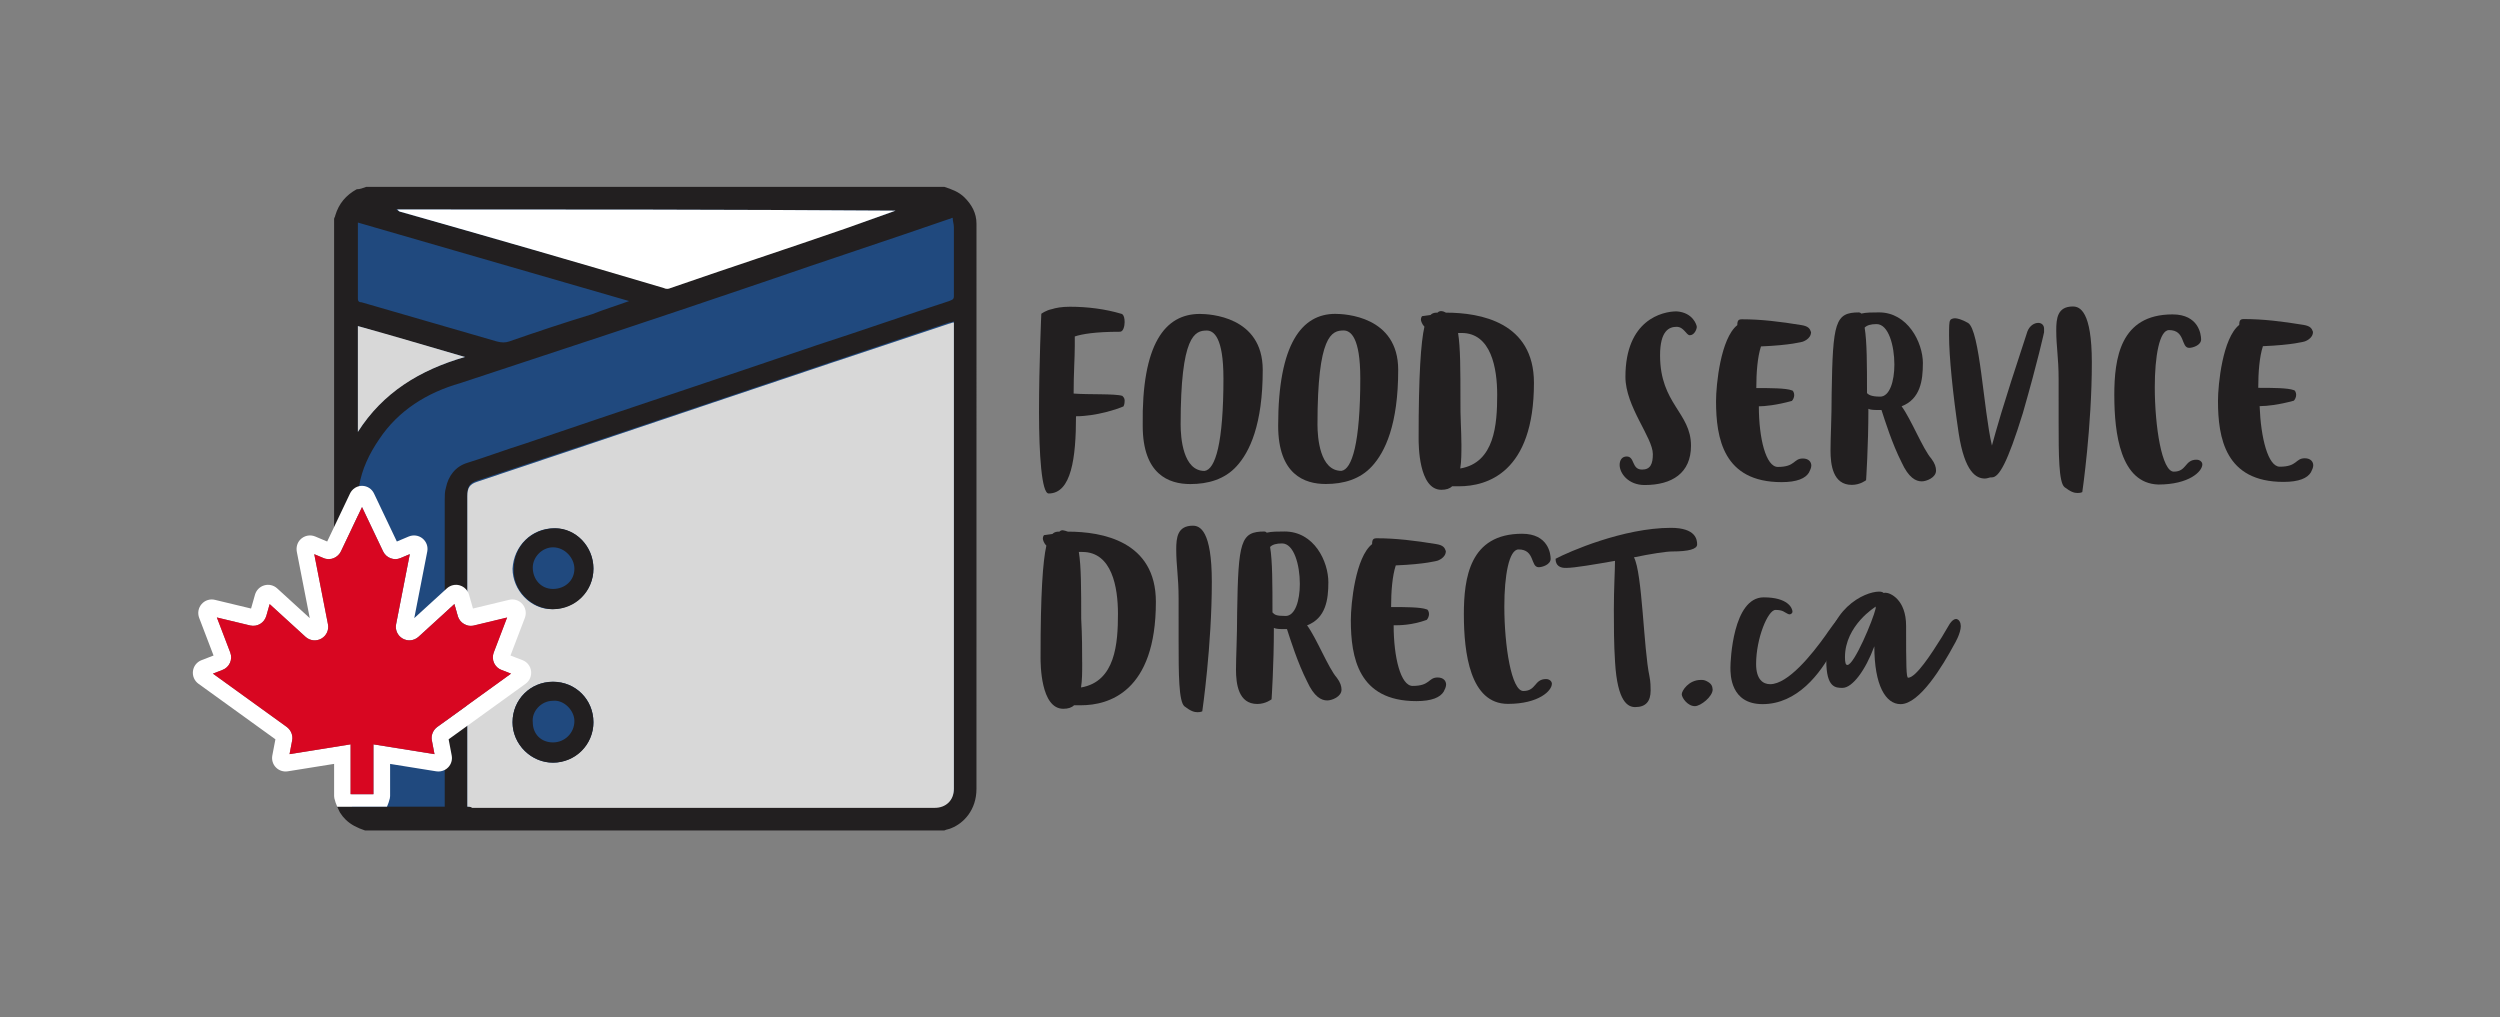
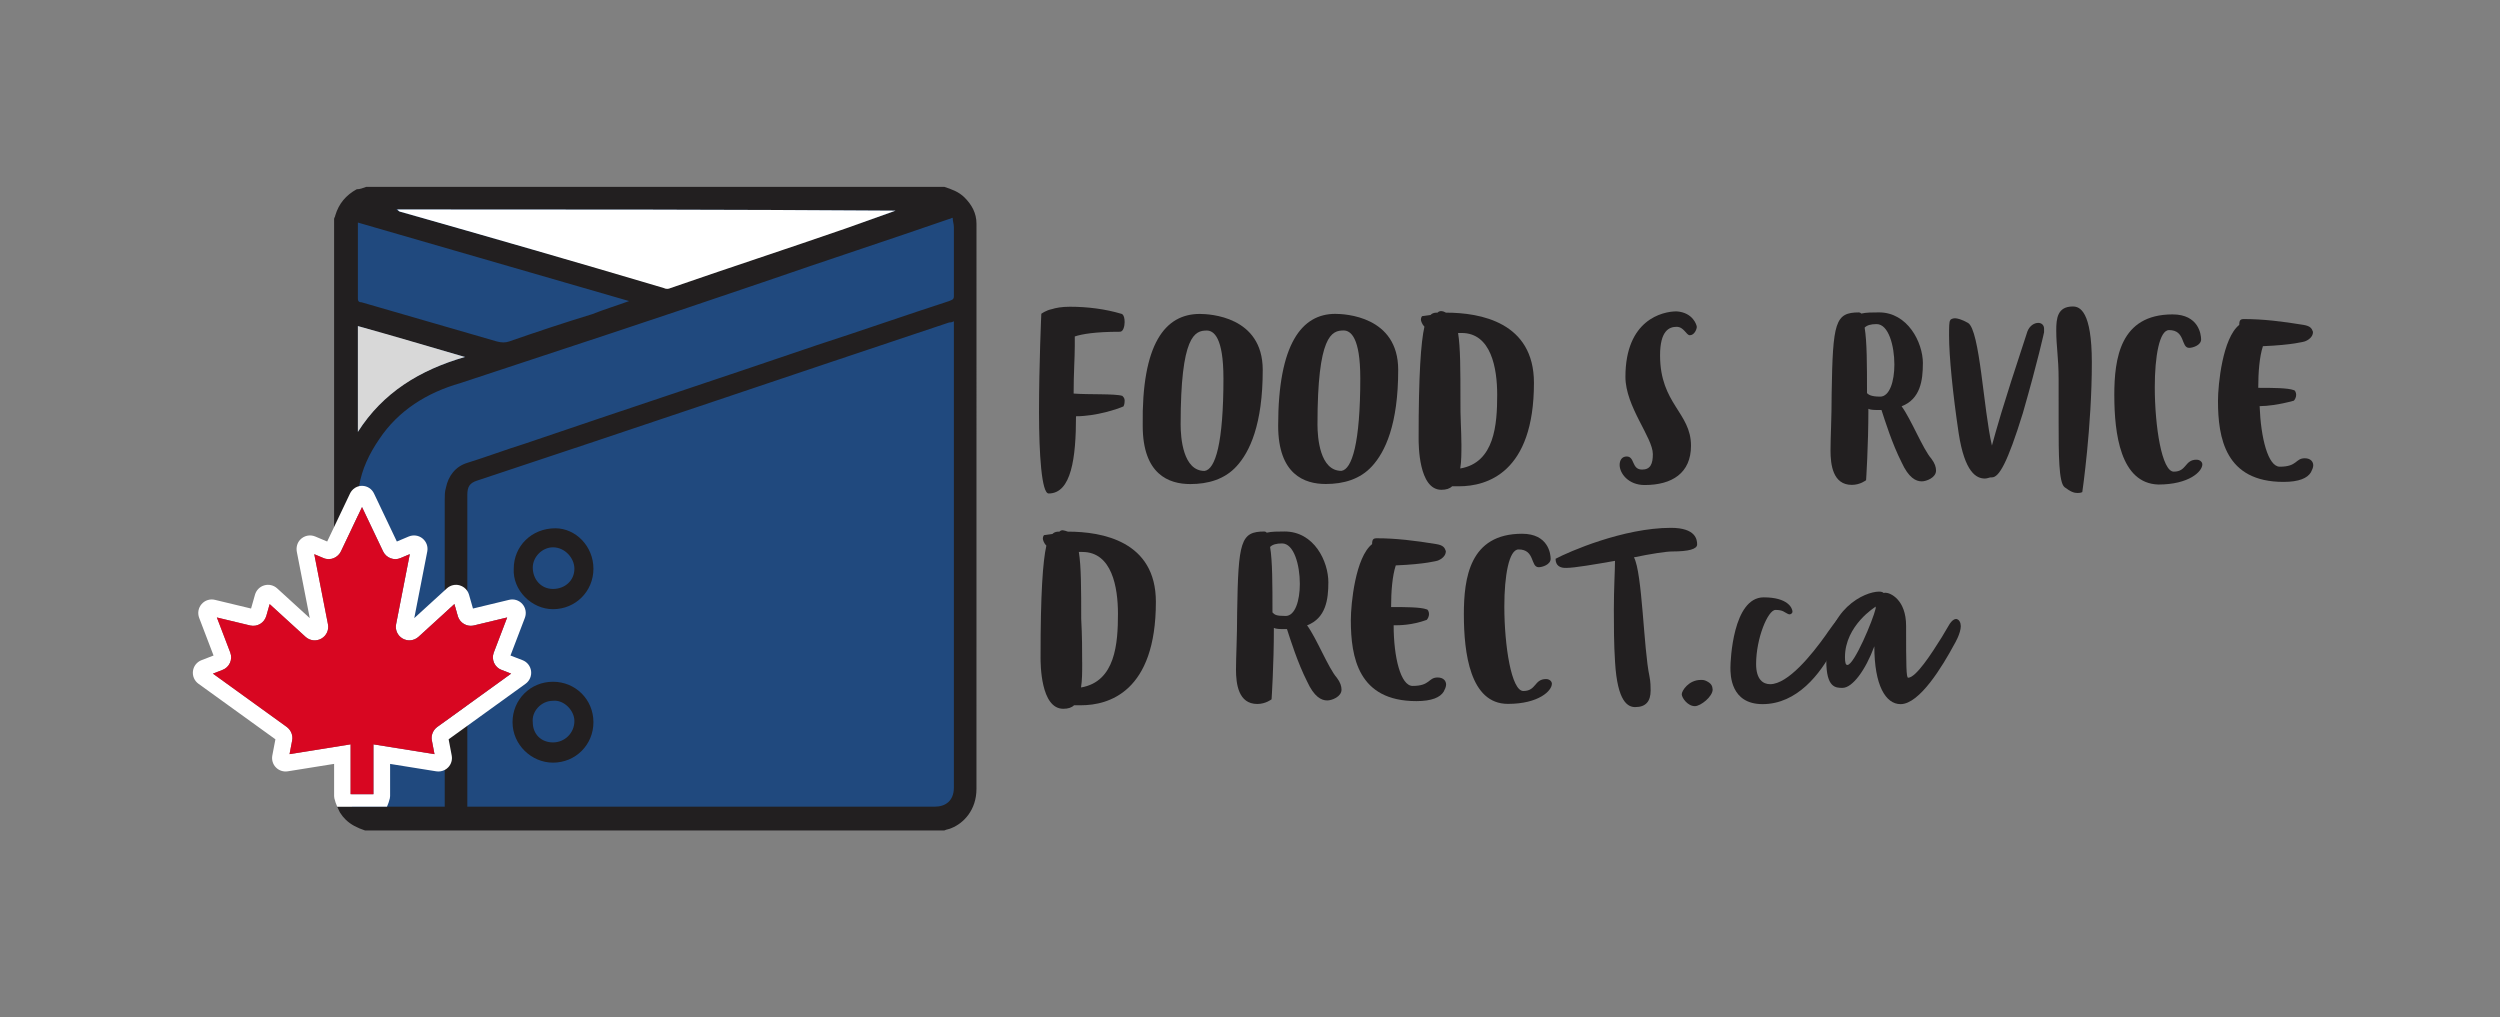
<svg xmlns="http://www.w3.org/2000/svg" id="Layer_1" data-name="Layer 1" viewBox="0 0 1500 610.39">
  <rect x="0" y="0" width="1500" height="610.39" fill="#808080" stroke="none" />
  <defs>
    <style>
      .cls-1 {
        clip-path: url(#clippath);
      }

      .cls-2 {
        fill: none;
      }

      .cls-2, .cls-3, .cls-4, .cls-5, .cls-6, .cls-7 {
        stroke-width: 0px;
      }

      .cls-3 {
        fill: #221f20;
      }

      .cls-4 {
        fill: #20497e;
      }

      .cls-5 {
        fill: #d80621;
      }

      .cls-6 {
        fill: #d8d8d8;
      }

      .cls-7 {
        fill: #fff;
      }
    </style>
    <clipPath id="clippath">
      <rect class="cls-2" width="1500" height="610.39" />
    </clipPath>
  </defs>
  <g class="cls-1">
    <g>
      <path class="cls-4" d="m576.62,119.97v369.74H211.16v-13.19h12.89v-29.91l36.63,5.88-1.57-8.24c-.59-2.96.64-6.13,3.16-8.02l4.57-3.3,13.56-9.79,26.26-18.96-5.77-2.24c-1.93-.71-3.53-2.2-4.43-4.14-.9-1.98-.98-4.19-.22-6.23l8.05-21.09-20.05,4.82c-1.32.28-2.63.24-3.84-.08-2.68-.69-4.9-2.74-5.75-5.59l-2.03-7.17-5.78,5.27-15.76,14.38c-2.66,2.38-6.47,2.78-9.52,1.03-3.03-1.74-4.61-5.21-3.91-8.63l8.21-42.01-5.58,2.35c-3.84,1.69-8.55-.08-10.42-3.98l-12.66-26.61-2.47,5.19-3.57,7.51V119.97h365.46Z" />
      <path class="cls-3" d="m578.76,118.54c-3.57-3.57-7.85-4.99-12.14-6.42H219.73c-2.14.71-3.57,1.43-5.71,1.43-6.43,3.56-10.71,8.56-12.85,15.7,0,.71-.71,1.43-.71,2.14v203.4c1.73-.76,3.22-2.12,4.09-3.94l6.61-13.89,3.57-7.51v-8.89c0-.94.02-1.86.07-2.79h0c.11-2.06.33-4.08.66-6.07,1.64-10.08,6.02-19.38,12.12-28.26,11.42-17.13,28.55-27.84,48.54-33.55,60.67-19.98,121.34-39.97,182.01-60.67,37.12-12.85,74.23-24.98,111.35-37.83.71,0,1.43-.71,2.14-.71,0,2.14.71,3.57.71,5.71v41.4c0,2.14-1.42,2.14-2.85,2.85-26.41,8.57-52.82,17.85-79.23,26.41-58.53,19.99-117.06,39.26-175.59,59.24-11.42,3.57-22.84,7.86-34.26,11.42-7.14,2.15-11.42,7.86-12.85,14.99-.71,2.14-.71,5-.71,7.14v67.89l5.78-5.27,2.03,7.17c.85,2.85,3.07,4.9,5.75,5.59v-78.23c0-5,1.43-7.14,5.71-8.57,94.93-31.41,189.15-63.53,283.37-94.93.71,0,1.43,0,2.85-.72v279.81c0,7.85-4.99,11.42-11.42,11.42h-280.51v-60.86l-13.56,9.79v51.07h-64.52c.37.86.78,1.69,1.18,2.52.17.35.35.69.52,1.04,1,1.6,2.11,2.97,3.33,4.15,3.14,3.1,7.03,5.02,11.66,6.56h347.61c1.43-.71,2.86-.71,4.29-1.43,7.13-2.85,14.98-10.7,14.98-23.55V134.25c0-6.43-2.85-11.43-7.13-15.71Zm-304.82,97.19c-24.83,7.96-45.16,20.68-59.21,43.43v-63.53c20.7,6.42,42.11,12.13,64.24,18.56-1.7.49-3.37,1-5.03,1.54Zm81.41-27.24c-16.42,5-33.55,10.71-49.97,16.42-2.14.71-4.28.71-7.14,0-27.12-7.85-54.24-15.7-81.37-23.56-.71,0-2.14,0-2.14-2.14v-45.68c54.25,15.7,108.5,31.41,162.74,47.11-7.85,2.86-14.99,5-22.12,7.85Zm174.52-59.43c-7.5,2.64-15,5.18-22.49,7.33-34.98,12.13-69.95,24.27-104.93,35.69-1.42,0-2.85.71-4.28,0-46.22-13.12-91.88-26.23-137.96-39.35-6.59-1.87-13.18-3.75-19.78-5.62-.18,0-.37-.05-.55-.12-.57-.24-1.24-.78-2.31-1.31h.72c99.21,0,199.13,0,299.06.71-2.5.89-4.98,1.78-7.48,2.67Z" />
      <path class="cls-3" d="m1023.93,408.66c-1.4-.7-2.11-.7-3.51-.7-7.16,0-11.37,6.46-11.37,8.57,0,2.11,3.51,7.16,7.87,7.16,3.51,0,10.67-5.76,10.67-9.97-.14-2.25-.85-3.65-3.65-5.05" />
      <path class="cls-3" d="m645.6,249.75h0c.01,24.99-2.79,46.34-16.41,46.34-4.21,0-5.77-23.58-5.78-48.58-.01-28.5,1.38-59.25,1.38-59.25,0,0,2.81-2.11,6.46-2.81,2.1-.7,5.76-1.41,10.67-1.41,10.67,0,21.34,1.39,30.75,4.2,0,0,2.11,0,2.11,5.05,0,2.11-.7,5.76-2.81,5.76-15.02,0-22.89,1.42-27.1,2.82,0,1.4,0,3.51,0,5.76,0,7.16-.7,16.43-.69,28.5,8.56.7,24.99-.01,29.2,1.39.7.7,1.41,1.4,1.41,2.81,0,.7,0,2.11-.7,3.51-3.51,1.55-16.28,5.91-28.5,5.91" />
      <path class="cls-3" d="m719.85,188.36c5.76,0,37.77,1.39,37.79,33.54.02,32.86-7.84,49.29-15.7,57.86-7.16,7.87-17.12,10.68-27.79,10.68-12.78,0-28.51-5.74-28.52-34.95-.73-49.28,13.45-67.12,34.23-67.13m14.2,38.46c-.01-24.29-5.77-28.5-9.98-28.5-7.16,0-15.72,2.82-15.7,56.45,0,7.86,1.42,27.8,14.34,27.79,6.46-.85,11.36-16.43,11.35-55.75" />
      <path class="cls-3" d="m801.14,188.32c5.76,0,37.77,1.39,37.78,33.54.02,32.86-7.84,49.29-15.7,57.86-7.16,7.87-17.12,10.68-27.8,10.68-12.78,0-28.51-5.74-28.52-34.95-.02-49.28,14.29-67.12,34.23-67.13m15.04,38.46c-.01-24.29-5.77-28.5-9.98-28.5-7.16,0-15.72,2.82-15.7,56.45,0,7.86,1.42,27.8,14.34,27.79,6.32-.85,11.36-16.43,11.35-55.75" />
      <path class="cls-3" d="m867.56,187.59c20.64,0,52.8,5.73,52.81,42.1.03,54.2-28.47,62.07-44.9,62.08h-4.21c-1.4,1.41-3.51,2.11-6.46,2.11-13.62,0-13.63-27.09-13.63-30.74-.02-38.47,1.38-57.85,3.48-67.12-1.4-1.4-2.11-3.51-2.11-4.21,0-1.4.7-2.11.7-2.11l5.05-.7c1.4-1.41,2.81-1.41,4.21-1.41,1.4-1.55,3.65-.84,5.05,0m9.3,78.48c0,5.76,0,10.67-.7,15.02,20.64-3.52,22.17-26.41,22.16-44.24,0-15.73-3.53-37.07-21.36-37.06h-2.11c1.41,8.57,1.41,22.18,1.42,40.02-.14,9.83.57,19.09.57,26.25" />
      <path class="cls-3" d="m1018.08,196.08c0,1.4-1.4,5.06-4.21,5.06-2.11,0-3.51-5.05-7.87-5.05-4.35,0-9.97,2.11-9.96,17.14.01,29.2,18.55,34.25,18.56,54.19,0,16.43-11.36,23.59-27.79,23.6-9.97,0-15.03-7.15-15.03-12.07,0-2.81,1.4-5.06,4.21-5.06,5.05,0,2.81,7.86,9.27,7.86,5.05,0,6.46-3.51,6.45-9.27,0-9.97-16.44-28.49-16.45-46.33-.02-34.26,22.17-39.33,30.73-39.33,9.97.7,12.08,8.42,12.08,9.26" />
-       <path class="cls-3" d="m1055.31,243.8h0c0,19.24,4.23,36.36,11.39,36.36,10.67,0,9.26-5.06,15.02-5.06,3.51,0,5.06,2.1,5.06,4.21,0,1.4-.7,2.81-1.4,4.21-2.1,3.51-7.16,5.76-16.42,5.76-34.96.02-39.33-26.38-39.34-48.56,0-9.97,2.79-37.77,12.76-45.64,0-2.81.7-3.51,2.81-3.51,11.37,0,22.89,1.39,35.67,3.49,4.21.7,5.06,2.1,5.76,4.21,0,4.21-5.05,5.76-5.05,5.76,0,0-7.16,2.11-24.99,2.82-2.1,6.46-2.8,15.73-2.8,24.99h.7c7.16,0,17.13,0,20.64,1.39.7,0,1.4,1.4,1.41,2.81,0,1.4-.7,2.81-1.4,3.51-9.13,2.53-16.29,3.24-19.8,3.24" />
      <path class="cls-3" d="m1153.72,218.06c0,9.97-1.39,21.34-12.76,25.7,5.76,7.86,12.79,25.69,17.85,31.44,2.11,2.81,2.81,5.05,2.81,7.16,0,4.21-5.75,6.46-8.56,6.46-3.51,0-7.86-2.1-12.08-11.37-5.76-11.37-9.98-24.99-12.09-31.45h-1.4c-2.81,0-5.05,0-6.46-.7.01,22.18-1.38,42.82-1.38,42.82,0,0-3.51,2.81-8.56,2.81-11.37,0-12.78-12.07-12.79-20.63,0-7.86.69-19.24.69-34.26.68-42.82,2.08-48.58,16.4-48.59q.7,0,1.41.7c2.81-.7,6.46-.7,10.67-.71,16.99,0,26.26,17.82,26.27,30.6m-25.68,19.95c5.76,0,8.56-9.27,8.56-19.24,0-11.37-3.52-24.29-10.68-24.29-3.51,0-5.76.7-7.16,2.11,1.41,8.56,1.42,22.18,1.42,39.31.7.7,2.11,2.11,7.86,2.1" />
      <path class="cls-3" d="m1172.94,190.95c1.4,0,4.21.7,7.86,2.8,7.16,4.21,9.29,52.09,14.36,73.57,2.8-9.97,5.04-19.24,21.31-68.53,1.4-3.51,4.21-5.06,6.46-5.06,2.11,0,3.51,1.4,3.51,3.51v2.11s-3.5,16.43-12.75,48.59c-9.25,29.91-14.3,38.48-18.52,38.48h-.7c-.7,0-2.1.7-3.51.7-5.06,0-12.08-3.5-15.74-27.09-3.52-23.59-5.78-46.33-5.78-58.55,0-5.05,0-8.56.7-9.27,0-.56,1.4-1.26,2.81-1.26" />
      <path class="cls-3" d="m1246.57,295.8c-2.11,0-4.21-.7-7.86-3.51-3.51-2.81-3.52-19.94-3.53-38.47,0-8.56,0-17.83-.01-26.4,0-12.78-1.41-19.24-1.42-29.2,0-7.16.7-14.32,9.96-14.33,4.21,0,11.37,2.8,11.39,33.55.02,38.47-5.72,77.79-5.72,77.79,0,0-.7.56-2.81.56" />
      <path class="cls-3" d="m1268.58,237.24c0-22.18,3.49-48.58,34.94-48.6,15.72,0,17.14,12.07,17.14,15.02,0,3.51-5.05,5.06-7.16,5.06-5.05,0-2.11-10.67-12.08-10.67-5.76,0-8.56,15.73-8.55,34.26.01,23.59,4.24,50.68,11.4,50.68,7.86,0,6.46-7.16,13.62-7.17,2.11,0,3.51,1.4,3.51,2.81,0,4.21-7.86,12.08-26.39,12.09-22.75-.69-26.41-30.6-26.42-53.48" />
      <path class="cls-3" d="m1356.48,243.66h-.7c.71,19.24,5.07,36.36,12.09,36.36,10.67,0,9.26-5.06,15.02-5.06,3.51,0,5.05,2.1,5.06,4.21,0,1.4-.7,2.81-1.4,4.21-2.1,3.51-7.16,5.76-16.42,5.76-34.96.02-39.33-26.38-39.34-48.56,0-9.97,2.79-37.77,12.76-45.64,0-2.81.7-3.51,2.81-3.51,11.37,0,22.89,1.39,35.67,3.49,4.21.7,5.06,2.1,5.76,4.21,0,4.21-5.05,5.76-5.05,5.76,0,0-7.16,2.11-24.99,2.82-2.1,6.46-2.8,15.73-2.8,24.99h.7c7.16,0,17.13,0,20.64,1.39.7,0,1.4,1.4,1.41,2.81,0,1.4-.7,2.81-1.4,3.51-9.13,2.53-16.29,3.24-19.8,3.24" />
      <path class="cls-3" d="m640.72,318.98c20.64,0,52.8,5.73,52.81,42.1.03,54.2-28.47,62.07-44.9,62.08-1.4,0-2.81,0-4.21,0-1.4,1.4-3.51,2.11-6.46,2.11-13.62,0-13.63-27.09-13.63-30.74-.02-38.47,1.38-57.85,3.48-67.12-1.41-1.4-2.11-3.51-2.11-4.21,0-1.4.7-2.11.7-2.11l5.05-.7c1.4-1.4,2.81-1.41,4.21-1.41,1.4-1.41,2.81-.7,5.05,0m8.6,78.48c0,5.76,0,10.67-.7,15.02,20.64-3.52,22.17-26.41,22.16-44.24,0-15.73-3.53-37.07-21.36-37.06h-2.11c1.41,8.56,1.41,22.18,1.42,40.02.57,10.53.57,19.1.57,26.26" />
-       <path class="cls-3" d="m718.56,427.33c-2.11,0-4.21-.7-7.86-3.51-3.51-2.81-3.52-19.94-3.53-38.47,0-8.56,0-17.83-.01-26.4,0-12.78-1.41-19.24-1.42-29.2,0-7.16.7-14.32,9.96-14.33,4.21,0,11.37,2.8,11.39,33.55.02,38.47-5.72,77.79-5.72,77.79,0,0-.7.56-2.81.56" />
      <path class="cls-3" d="m797.01,349.51c0,9.97-1.39,21.34-12.76,25.7,5.76,7.86,12.79,25.69,17.85,31.44,2.11,2.81,2.81,5.05,2.81,7.16,0,4.21-5.75,6.46-8.56,6.46-3.51,0-7.86-2.1-12.08-11.37-5.76-11.37-9.98-24.99-12.09-31.45h-1.4c-2.81,0-5.05,0-6.46-.7.01,22.18-1.38,42.83-1.38,42.83,0,0-3.51,2.81-8.56,2.81-11.37,0-12.78-12.07-12.79-20.63,0-7.86.69-19.24.69-34.26.68-42.82,2.08-48.58,16.4-48.59q.7,0,1.4.7c2.81-.7,6.46-.7,10.67-.71,17.69,0,26.27,17.82,26.27,30.6m-25.68,20.09c5.76,0,8.56-9.27,8.56-19.24,0-11.37-3.52-24.29-10.68-24.29-3.51,0-5.76.7-7.16,2.11,1.41,8.56,1.41,22.18,1.42,39.31,1.41,1.4,2.11,2.1,7.86,2.1" />
      <path class="cls-3" d="m836.19,375.19h0c0,19.24,4.23,36.36,11.39,36.36,10.67,0,9.27-5.06,15.02-5.06,3.51,0,5.05,2.1,5.06,4.21,0,1.4-.7,2.81-1.4,4.21-2.1,3.51-7.16,5.76-16.42,5.76-34.96.02-39.33-26.38-39.34-48.56,0-9.97,2.79-37.77,12.76-45.64,0-2.81.7-3.51,2.81-3.51,11.37,0,22.89,1.39,35.67,3.49,4.21.7,5.05,2.1,5.76,4.21,0,4.21-5.05,5.76-5.05,5.76,0,0-7.16,2.11-24.99,2.82-2.1,6.46-2.8,15.73-2.8,24.99h.7c7.16,0,17.13,0,20.64,1.39.7,0,1.4,1.4,1.41,2.81,0,1.4-.7,2.81-1.4,3.51-8.98,3.23-16.15,3.24-19.8,3.24" />
      <path class="cls-3" d="m878.31,368.85c-.01-22.18,3.49-48.58,34.94-48.6,15.72,0,17.14,12.07,17.14,15.02,0,3.51-5.05,5.06-7.16,5.06-5.05,0-2.11-10.67-12.08-10.67-5.76,0-8.56,15.73-8.55,34.26.01,23.59,4.24,50.69,11.4,50.68,7.86,0,6.46-7.16,13.62-7.17,2.11,0,3.51,1.4,3.51,2.81,0,4.21-7.86,12.08-26.39,12.09-22.75.01-26.41-30.74-26.42-53.48" />
      <path class="cls-3" d="m933.34,335.27c7.86-4.21,40.71-18.55,69.21-18.57,15.02,0,15.73,7.15,15.73,9.96s-5.05,4.21-15.02,4.22c-3.51,0-12.78,1.41-22.89,3.52,5.06,9.27,5.78,54.9,9.3,71.32.7,3.51.7,6.46.71,8.56,0,6.46-2.8,9.97-9.26,9.97-4.21,0-10.67-2.8-12.09-27.09-.71-10.67-.71-22.18-.72-31.45,0-12.78.69-23.59.69-29.2-12.07,2.11-24.29,4.22-29.2,4.23-3.65.14-6.46-1.26-6.46-5.47" />
-       <path class="cls-6" d="m569.47,194.2c-94.93,31.41-189.15,63.53-283.36,94.93-4.29,1.43-5.71,3.57-5.71,8.57v77.52c1.21.32,2.52.36,3.84.08l20.05-4.82-8.05,21.09c-.76,2.04-.68,4.25.22,6.23.9,1.94,2.5,3.43,4.43,4.14l5.77,2.24-26.26,18.96v60.86c.71,0,2.14,0,2.85.71h277.66c6.42,0,11.42-4.28,11.42-11.42V193.49c-1.43,0-2.14.71-2.86.71Zm-236.97,122.77c.1,0,.2,0,.3.01,0,0,0-.01.01,0,0-.01.02-.01.03,0,9.04.13,16.98,5.55,20.8,13.52.13.26.25.52.36.78.12.29.24.58.36.88.12.29.23.59.33.89.11.3.21.61.3.91.12.39.22.77.32,1.16.07.29.14.59.2.88.04.19.07.37.11.55.05.25.09.5.13.75.02.14.04.27.06.41.04.29.08.58.11.87.02.16.03.32.04.49.03.22.04.44.05.67.02.18.03.35.03.53.01.32.02.64.02.97,0,.83-.04,1.65-.12,2.46-1.27,12.25-11.92,21.63-24.5,21.8-.01,0-.02,0-.03,0-.11,0-.23,0-.34,0-12.84,0-23.55-11.42-23.55-24.27.71-13.56,11.42-24.27,24.98-24.27Zm23.28,119.95c-.05.31-.1.63-.16.95-.01.07-.03.14-.04.22-2.07,10.14-10.61,17.87-20.57,19.26-.4.05-.79.12-1.19.15-.67.06-1.35.09-2.03.09-.81,0-1.61-.04-2.4-.12-5.24-.53-9.96-2.76-13.66-6.09-.01-.02-.02-.03-.04-.04-.28-.25-.55-.5-.81-.76-.38-.37-.74-.74-1.08-1.13-.24-.26-.47-.52-.69-.79-2.09-2.55-3.68-5.5-4.63-8.68-.06-.22-.13-.45-.19-.68-.08-.29-.15-.58-.21-.87-.05-.27-.11-.54-.16-.81-.06-.3-.11-.6-.15-.9-.07-.4-.11-.82-.15-1.23-.02-.21-.04-.43-.05-.65-.02-.21-.03-.42-.03-.64-.01-.29-.02-.58-.02-.88,0-13.56,10.71-24.27,24.27-24.27s24.27,10.71,24.27,24.27c0,.41-.01.83-.03,1.24-.02.32-.04.64-.07.96-.04.48-.12.94-.18,1.4Z" />
      <path class="cls-7" d="m537.36,126.39c-9.99,3.57-19.99,7.14-29.98,10.71-34.98,12.13-69.95,23.55-104.93,35.69-1.43.71-2.86.71-4.28,0-52.82-15.7-104.93-30.69-157.74-45.68-.71,0-1.43-.71-2.14-1.43,99.21,0,199.14,0,299.07.71h0Z" />
      <path class="cls-6" d="m278.97,214.19c-27.12,7.85-49.25,21.41-64.24,44.97v-63.53c20.7,5.71,42.11,12.13,64.24,18.56Z" />
      <path class="cls-3" d="m356.06,341.24c0,13.56-10.71,24.27-24.27,24.27-12.85,0-24.27-11.42-23.55-24.27,0-13.56,10.71-24.27,24.98-24.27,12.13,0,22.84,10.71,22.84,24.27Zm-24.27,12.13c7.14,0,12.85-5,12.85-12.13,0-6.42-5.71-12.85-12.85-12.85-6.42,0-12.13,5.71-12.13,12.13,0,7.14,5,12.85,12.13,12.85Z" />
      <path class="cls-3" d="m356.06,433.32c0,13.56-10.71,24.27-24.27,24.27-12.85,0-24.27-10.71-24.27-24.27s10.71-24.27,24.27-24.27,24.27,10.71,24.27,24.27Zm-24.27,12.13c7.14,0,12.85-5.71,12.85-12.85,0-6.42-6.42-12.85-12.85-12.13-7.14,0-12.85,6.42-12.13,12.85,0,7.14,5,12.13,12.13,12.13Z" />
      <path class="cls-7" d="m318.64,402.6c-.38-2.94-2.34-5.42-5.1-6.49l-7.25-2.8,8.64-22.63c1.07-2.85.48-6.03-1.52-8.29-1.99-2.25-5.05-3.2-7.95-2.49l-21.68,5.22-2.37-8.33c-.23-.79-.57-1.52-1-2.19-1.05-1.62-2.65-2.83-4.57-3.39-2.7-.78-5.57-.11-7.7,1.79l-1.29,1.18-18.29,16.69,7.8-39.97c.58-2.92-.5-5.9-2.8-7.79-2.31-1.91-5.49-2.38-8.32-1.21l-7.13,3.01-13.68-28.76c-1.29-2.8-4-4.57-7.09-4.65h-.26c-.55,0-1.09.08-1.61.19-1.69.39-3.19,1.31-4.3,2.62-.47.54-.86,1.17-1.18,1.84l-9.52,20.01-4.16,8.75-7.18-3.02c-3.13-1.31-6.76-.54-9.11,2.02-1.78,1.94-2.41,4.67-1.91,7.25l7.75,39.71-19.61-17.89c-2.1-1.88-4.97-2.55-7.67-1.77-2.7.77-4.79,2.87-5.58,5.6l-2.36,8.31-21.66-5.21c-2.92-.72-5.97.23-7.96,2.48-2.01,2.26-2.6,5.44-1.52,8.31l8.63,22.61-7.24,2.8c-2.76,1.07-4.73,3.55-5.11,6.49-.39,2.96.86,5.88,3.27,7.63l46.2,33.35-1.85,9.69c-.5,2.6.29,5.29,2.13,7.17,1.85,1.91,4.53,2.77,7.13,2.35l27.81-4.46v19.3c0,.44.04.88.14,1.31.42,1.84,1.03,3.49,1.72,5.06h29.87c.69-1.57,1.3-3.22,1.72-5.06.1-.43.14-.87.14-1.31v-19.28l27.67,4.44c1.78.29,3.57-.02,5.12-.83.75-.38,1.44-.9,2.04-1.52,1.84-1.88,2.63-4.57,2.13-7.15l-1.84-9.71,11.23-8.1,34.97-25.25c2.4-1.75,3.65-4.67,3.26-7.63Zm-38.23,20.54l-13.56,9.79-4.57,3.3c-2.52,1.88-3.75,5.06-3.16,8.02l1.57,8.23-36.63-5.88v29.92h-13.7v-29.92l-9.89,1.59-26.74,4.29,1.56-8.19c.6-3-.63-6.18-3.22-8.11l-44.32-32,5.69-2.22c2.05-.76,3.67-2.27,4.55-4.27.86-1.94.93-4.11.17-6.17l-8.04-21.04,19.94,4.79.11.02c4.24.91,8.36-1.52,9.6-5.71l2.03-7.13,21.57,19.69c2.62,2.34,6.43,2.75,9.48,1,3.04-1.75,4.61-5.21,3.92-8.6l-8.22-42.04,5.51,2.31c2.09.94,4.42.85,6.41-.02,1.73-.77,3.22-2.13,4.09-3.94l6.61-13.9,3.57-7.51,2.47-5.19,12.66,26.61c1.87,3.91,6.58,5.68,10.42,3.99l5.58-2.35-8.21,42c-.7,3.43.88,6.89,3.91,8.64,3.05,1.75,6.86,1.34,9.52-1.04l15.76-14.37,5.78-5.28,2.03,7.17c.85,2.86,3.07,4.9,5.75,5.59,1.21.33,2.52.37,3.84.08l20.05-4.81-8.05,21.08c-.76,2.04-.68,4.25.22,6.23.9,1.94,2.5,3.44,4.43,4.14l5.77,2.25-26.26,18.96Z" />
      <path class="cls-5" d="m306.66,404.18l-26.26,18.96-13.56,9.79-4.57,3.3c-2.52,1.89-3.75,5.06-3.16,8.02l1.57,8.24-36.63-5.88v29.91h-13.7v-29.91l-9.89,1.59-26.74,4.29,1.56-8.19c.6-3.01-.63-6.18-3.22-8.12l-44.32-32,5.69-2.21c2.05-.76,3.67-2.27,4.55-4.27.86-1.94.93-4.12.17-6.17l-8.04-21.05,19.94,4.79.11.03c4.24.91,8.36-1.53,9.6-5.72l2.03-7.12,21.57,19.68c2.62,2.35,6.43,2.75,9.48,1,3.04-1.74,4.61-5.21,3.92-8.59l-8.22-42.05,5.51,2.32c2.09.93,4.42.85,6.41-.03,1.73-.76,3.22-2.12,4.09-3.94l6.61-13.89,3.57-7.51,2.47-5.19,12.66,26.61c1.87,3.9,6.58,5.67,10.42,3.98l5.58-2.35-8.21,42.01c-.7,3.42.88,6.89,3.91,8.63,3.05,1.75,6.86,1.35,9.52-1.03l15.76-14.38,5.78-5.27,2.03,7.17c.85,2.85,3.07,4.9,5.75,5.59,1.21.32,2.52.36,3.84.08l20.05-4.82-8.05,21.09c-.76,2.04-.68,4.25.22,6.23.9,1.94,2.5,3.43,4.43,4.14l5.77,2.24Z" />
      <g>
        <path class="cls-3" d="m1106.42,371.93c0,5.87-6.54,17.74-6.54,17.74-7.65,14.63-21.62,32.81-42.34,32.81-19.29,0-19.29-17.74-19.29-21.84s1.44-42.23,19.95-42.23c14.52,0,17.29,6.43,17.29,8.65,0,.78-.89,1.55-1.77,1.55-.22,0-.78-.11-1.33-.44-1.77-.78-2.55-2.22-7.09-2.22s-11.64,16.96-11.64,32.48c0,9.31,4.21,12.08,8.42,12.08,10.75,0,25.05-17.74,33.48-29.6,0,0,7.87-11.75,9.75-11.75.78.11,1.11,2,1.11,2.77Z" />
        <path class="cls-3" d="m1176.48,375.59c0,4.54-3.77,10.75-3.77,10.75-7.21,13.41-20.95,36.14-32.37,36.14-8.98,0-15.74-11.31-15.74-34.7-5.32,14.41-13.19,24.94-19.07,24.94-4.1,0-9.75,0-9.75-16.29,0-31.04,23.06-41.46,31.59-41.46,1.33,0,2.22.22,2.77.78.44,0,.78-.11,1.22-.11,2.77,0,12.3,4.1,12.3,19.84,0,24.28.11,31.15,1.22,31.15,4.66,0,13.97-14.3,20.17-24.28l4.54-7.65c.11-.22,2-3.33,4.1-3.33,1.88.22,2.77,2.33,2.77,4.21Zm-68.06,23.39c4.1,0,15.41-27.05,16.96-33.81,0-.44,0-.78.11-1.22,0,0-18.51,11.2-18.51,30.37,0,3.33.44,4.66,1.44,4.66Z" />
      </g>
    </g>
    <path class="cls-2" d="m65.71,392.46h0c24.99-.01,46.34,2.79,46.34,16.41,0,4.21-23.58,5.77-48.58,5.78-28.5.01-59.25-1.38-59.25-1.38,0,0-2.11-2.81-2.81-6.46C.71,404.71,0,401.06,0,396.14c0-10.67,1.39-21.34,4.2-30.75,0,0,0-2.11,5.05-2.11,2.11,0,5.76.7,5.76,2.81,0,15.02,1.42,22.89,2.82,27.1,1.4,0,3.51,0,5.76,0,7.16,0,16.43.7,28.5.69.7-8.56-.01-24.99,1.39-29.2.7-.7,1.4-1.41,2.81-1.41.7,0,2.11,0,3.51.7,1.55,3.51,5.91,16.28,5.91,28.5" />
    <path class="cls-2" d="m1453.66,243.58h0c24.99-.01,46.34,2.79,46.34,16.41,0,4.21-23.58,5.77-48.58,5.78-28.5.01-59.25-1.38-59.25-1.38,0,0-2.11-2.81-2.81-6.46-.7-2.1-1.41-5.76-1.41-10.67,0-10.67,1.39-21.34,4.2-30.75,0,0,0-2.11,5.05-2.11,2.11,0,5.76.7,5.76,2.81,0,15.02,1.42,22.89,2.82,27.1,1.4,0,3.51,0,5.76,0,7.16,0,16.43.7,28.5.69.7-8.56-.01-24.99,1.39-29.2.7-.7,1.4-1.41,2.81-1.41.7,0,2.11,0,3.51.7,1.55,3.51,5.91,16.28,5.91,28.5" />
-     <path class="cls-2" d="m508.09,564.05h0c.01,24.99-2.79,46.34-16.41,46.34-4.21,0-5.77-23.58-5.78-48.58-.01-28.5,1.38-59.25,1.38-59.25,0,0,2.81-2.11,6.46-2.81,2.1-.7,5.76-1.41,10.67-1.41,10.67,0,21.34,1.39,30.75,4.2,0,0,2.11,0,2.11,5.05,0,2.11-.7,5.76-2.81,5.76-15.02,0-22.89,1.42-27.1,2.82,0,1.4,0,3.51,0,5.76,0,7.16-.7,16.43-.69,28.5,8.56.7,24.99-.01,29.2,1.39.7.7,1.41,1.4,1.41,2.81,0,.7,0,2.11-.7,3.51-3.51,1.55-16.28,5.91-28.5,5.91" />
    <path class="cls-2" d="m508.09,65.71h0c.01,24.99-2.79,46.34-16.41,46.34-4.21,0-5.77-23.58-5.78-48.58-.01-28.5,1.38-59.25,1.38-59.25,0,0,2.81-2.11,6.46-2.81C495.84.71,499.49,0,504.41,0c10.67,0,21.34,1.39,30.75,4.2,0,0,2.11,0,2.11,5.05,0,2.11-.7,5.76-2.81,5.76-15.02,0-22.89,1.42-27.1,2.82,0,1.4,0,3.51,0,5.76,0,7.16-.7,16.43-.69,28.5,8.56.7,24.99-.01,29.2,1.39.7.7,1.41,1.4,1.41,2.81,0,.7,0,2.11-.7,3.51-3.51,1.55-16.28,5.91-28.5,5.91" />
  </g>
</svg>